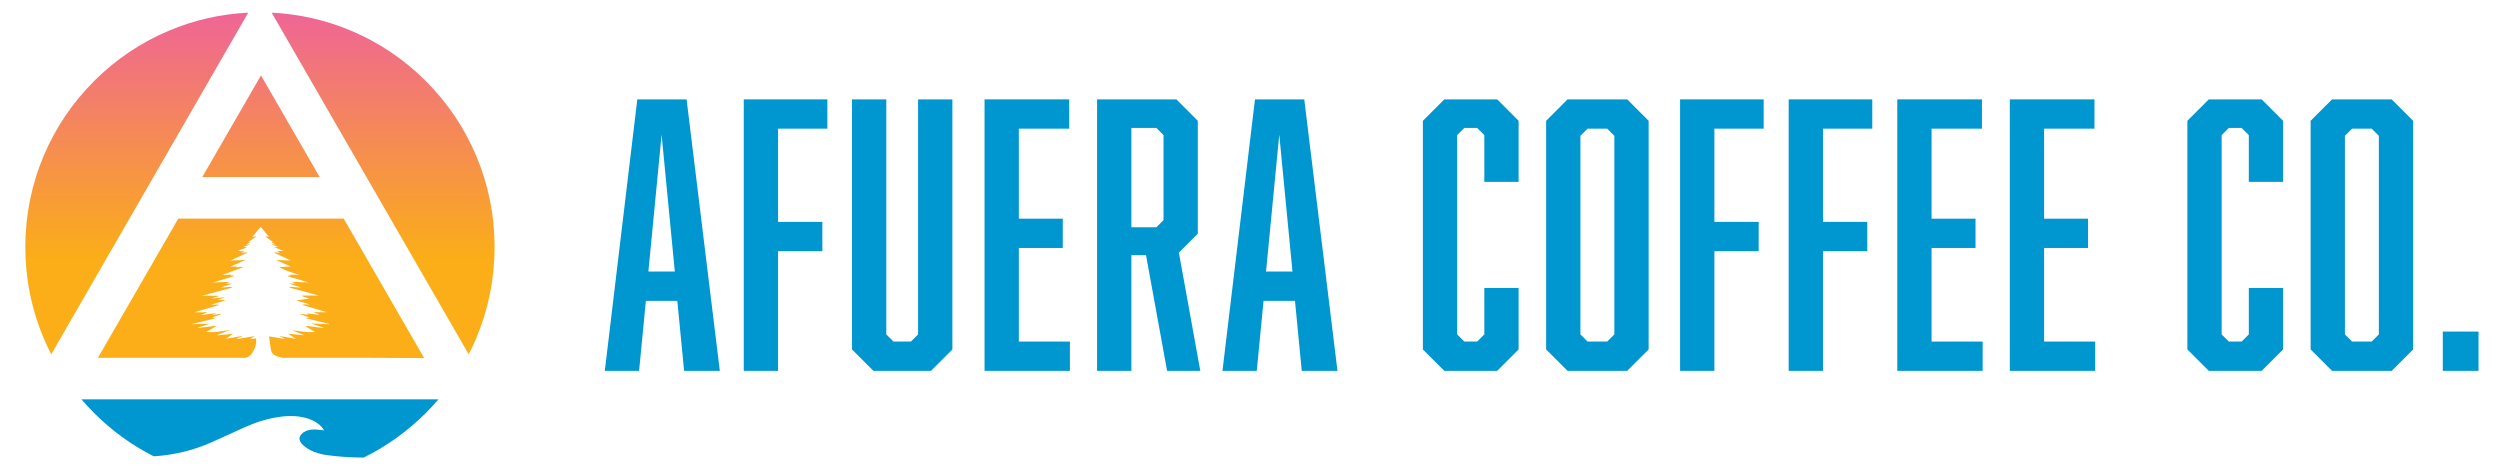
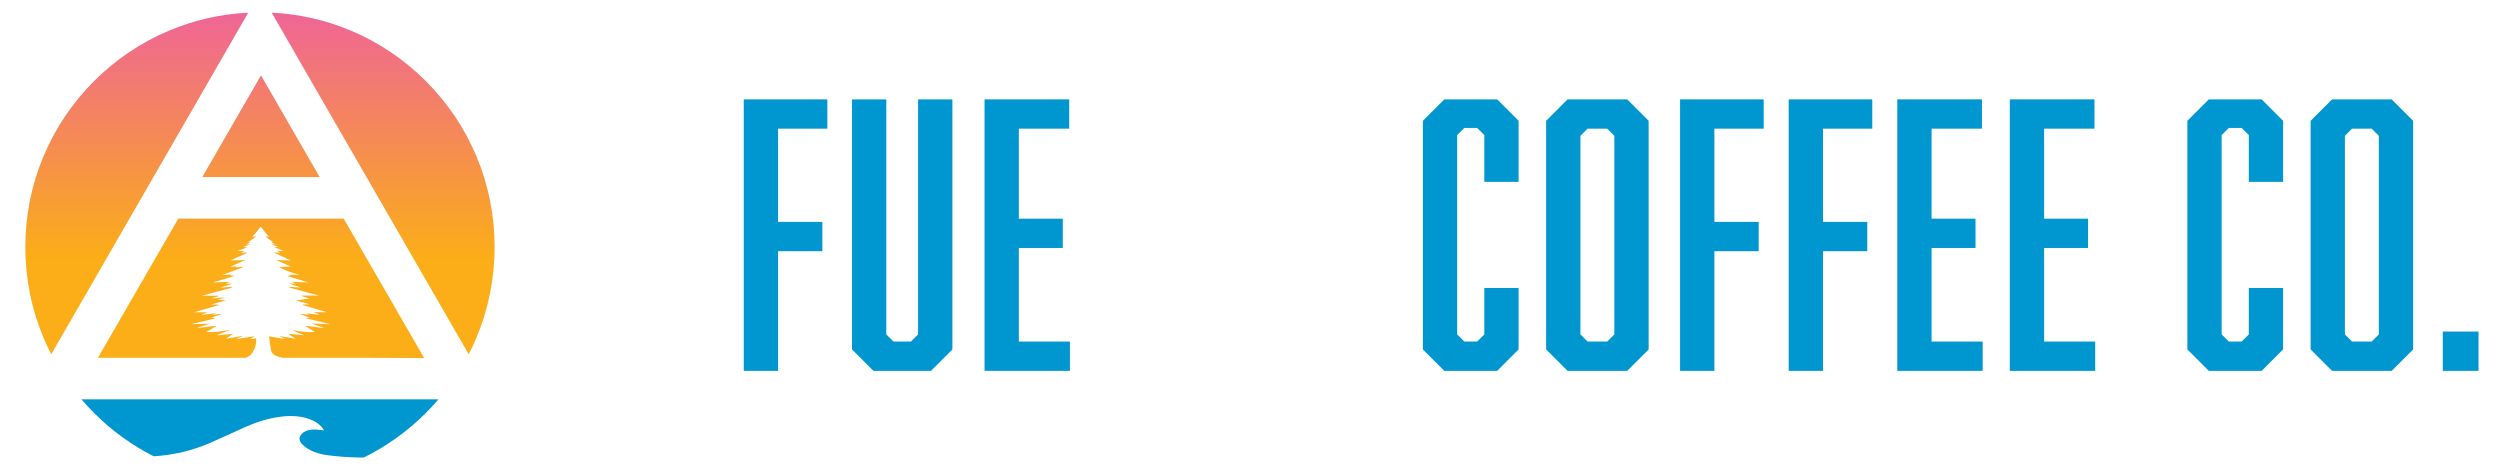
<svg xmlns="http://www.w3.org/2000/svg" width="395" height="74" viewBox="0 0 395 74" fill="none">
-   <path d="M104.533 21.288L102.445 42.906H106.621L104.533 21.288ZM102.049 47.532L100.977 58.594H95.56L100.694 15.702H108.482L113.732 58.594H108.088L107.016 47.532H102.049Z" fill="#0096D0" />
  <path d="M130.722 20.329H122.934V35.059H129.933V39.688H122.934V58.595H117.515V15.701H130.722V20.329Z" fill="#0096D0" />
  <path d="M147.091 58.594H138.004L134.619 55.209V15.701H140.036V52.838L141.164 53.966H143.931L145.059 52.838V15.701H150.478V55.209L147.091 58.594Z" fill="#0096D0" />
  <path d="M155.558 15.701H168.934V20.329H160.976V34.551H167.918V39.18H160.976V53.967H169.046V58.595H155.558V15.701Z" fill="#0096D0" />
-   <path d="M183.836 34.777V21.345L182.708 20.217H178.757V35.905H182.708L183.836 34.777ZM173.338 15.701H185.868L189.253 19.088V36.923L186.262 39.915L189.649 58.595H184.401L181.07 40.308H178.757V58.595H173.338V15.701Z" fill="#0096D0" />
-   <path d="M202.123 21.288L200.035 42.906H204.211L202.123 21.288ZM199.641 47.532L198.569 58.594H193.15L198.286 15.702H206.074L211.322 58.594H205.679L204.607 47.532H199.641Z" fill="#0096D0" />
  <path d="M224.815 19.088L228.202 15.701H236.554L239.94 19.088V28.738H234.523V21.345L233.394 20.217H231.362L230.232 21.345V52.838L231.362 53.966H233.394L234.523 52.838V45.501H239.94V55.209L236.554 58.594H228.202L224.815 55.209V19.088Z" fill="#0096D0" />
  <path d="M250.835 20.329L249.706 21.457V52.837L250.835 53.967H253.939L255.067 52.837V21.457L253.939 20.329H250.835ZM260.486 55.209L257.099 58.595H247.674L244.289 55.209V19.088L247.674 15.701H257.099L260.486 19.088V55.209Z" fill="#0096D0" />
  <path d="M278.661 20.329H270.873V35.059H277.871V39.688H270.873V58.595H265.454V15.701H278.661V20.329Z" fill="#0096D0" />
  <path d="M295.819 20.329H288.031V35.059H295.03V39.688H288.031V58.595H282.612V15.701H295.819V20.329Z" fill="#0096D0" />
  <path d="M299.772 15.701H313.148V20.329H305.189V34.551H312.132V39.18H305.189V53.967H313.26V58.595H299.772V15.701Z" fill="#0096D0" />
  <path d="M317.551 15.701H330.927V20.329H322.969V34.551H329.911V39.18H322.969V53.967H331.041V58.595H317.551V15.701Z" fill="#0096D0" />
  <path d="M345.604 19.088L348.991 15.701H357.343L360.729 19.088V28.738H355.312V21.345L354.183 20.217H352.151L351.021 21.345V52.838L352.151 53.966H354.183L355.312 52.838V45.501H360.729V55.209L357.343 58.594H348.991L345.604 55.209V19.088Z" fill="#0096D0" />
  <path d="M371.624 20.329L370.495 21.457V52.837L371.624 53.967H374.728L375.856 52.837V21.457L374.728 20.329H371.624ZM381.275 55.209L377.888 58.595H368.463L365.078 55.209V19.088L368.463 15.701H377.888L381.275 19.088V55.209Z" fill="#0096D0" />
  <path d="M385.961 52.387H391.605V58.595H385.961V52.387Z" fill="#0096D0" />
  <path d="M47.721 68.51C47.067 69.132 47.272 69.755 47.888 70.328C48.843 71.216 50.243 71.735 51.849 71.936C53.415 72.134 55.022 72.255 56.616 72.283C56.898 72.287 57.18 72.291 57.463 72.295C61.096 70.504 64.395 68.139 67.288 65.244C67.981 64.552 68.643 63.835 69.275 63.098H51.575C51.575 63.098 51.576 63.095 51.576 63.092L12.868 63.094C13.502 63.834 14.164 64.551 14.857 65.244C17.647 68.034 20.811 70.331 24.288 72.096C27.54 71.894 30.523 71.151 33.272 69.947C35.076 69.155 36.837 68.326 38.63 67.523C40.436 66.712 42.365 66.072 44.568 65.812C47.593 65.455 50.251 66.304 51.196 67.994C50.901 67.964 50.657 67.946 50.417 67.915C49.334 67.775 48.375 67.89 47.721 68.51Z" fill="#0096D0" />
  <path d="M74.056 55.98C74.479 55.159 74.873 54.317 75.235 53.459C77.167 48.891 78.148 44.036 78.148 39.031C78.148 34.024 77.167 29.168 75.235 24.6C73.368 20.185 70.695 16.22 67.288 12.815C63.883 9.409 59.917 6.735 55.504 4.868C51.499 3.175 47.275 2.213 42.923 2C53.3 19.995 63.677 37.987 74.056 55.98ZM26.644 4.868C22.229 6.735 18.264 9.409 14.859 12.815C11.453 16.22 8.779 20.185 6.912 24.6C4.98 29.168 4 34.024 4 39.031C4 44.036 4.98 48.891 6.912 53.459C7.275 54.319 7.669 55.159 8.092 55.983C18.471 37.989 28.848 19.996 39.224 2C34.871 2.213 30.648 3.175 26.644 4.868ZM31.961 27.973C35.725 27.972 39.488 27.972 43.252 27.972C45.671 27.972 48.089 27.972 50.509 27.973L41.236 11.911L31.961 27.973ZM28.172 34.536L15.475 56.531C22.753 56.529 32.664 56.529 38.803 56.529C39.275 56.375 39.599 56.153 39.789 55.865C40.297 55.093 40.579 54.308 40.449 53.471C40.151 53.508 39.872 53.543 39.533 53.585C39.78 53.419 39.993 53.275 40.231 53.112C39.287 53.265 38.404 53.407 37.52 53.551C37.493 53.525 37.468 53.5 37.44 53.475C37.708 53.365 37.976 53.257 38.244 53.149C38.216 53.133 38.188 53.117 38.161 53.101C37.393 53.233 36.625 53.367 35.681 53.529C36.128 53.225 36.46 52.999 36.836 52.743C35.949 52.828 35.168 52.903 34.385 52.977C34.372 52.961 34.356 52.945 34.34 52.928C35.016 52.663 35.693 52.395 36.368 52.127C35.127 52.315 33.94 52.572 32.597 52.441C33.132 52.131 33.632 51.841 34.132 51.552C34.097 51.531 34.064 51.509 34.031 51.487L31.283 51.821C31.268 51.805 31.253 51.789 31.24 51.775C31.845 51.573 32.453 51.372 33.172 51.133C32.135 51.165 31.236 51.193 30.337 51.221L30.347 51.179C31.555 50.889 32.764 50.601 33.972 50.312C33.955 50.287 33.939 50.26 33.921 50.235C33.769 50.224 33.616 50.215 33.407 50.2C33.939 50.009 34.437 49.829 34.937 49.648C34.923 49.631 34.905 49.615 34.889 49.596C34.493 49.641 34.1 49.687 33.705 49.731C33.673 49.709 33.64 49.687 33.608 49.665C33.785 49.624 33.963 49.58 34.14 49.539C34.105 49.52 34.072 49.504 34.036 49.485C33.327 49.576 32.616 49.667 31.905 49.757C31.891 49.744 31.877 49.731 31.864 49.716C32.14 49.605 32.415 49.495 32.801 49.339H30.68C32.009 48.951 33.284 48.577 34.557 48.205C34.535 48.179 34.511 48.153 34.487 48.127H33.328C34.16 47.889 34.853 47.692 35.701 47.451C35.159 47.417 34.815 47.395 34.347 47.367C34.793 47.233 35.139 47.131 35.484 47.027C35.471 47.013 35.459 47.001 35.445 46.989C34.809 47.043 34.172 47.095 33.536 47.148C33.528 47.133 33.52 47.119 33.509 47.104C33.859 47.003 34.208 46.901 34.557 46.801C34.547 46.777 34.536 46.755 34.527 46.731H31.869C33.547 46.279 35.103 45.859 36.656 45.44C36.627 45.401 36.595 45.363 36.564 45.323C36.017 45.359 35.472 45.395 34.816 45.437C35.461 45.223 36.025 45.035 36.712 44.807H35.641C35.899 44.705 36.085 44.631 36.361 44.521C35.423 44.56 34.588 44.595 33.601 44.636C34.817 44.275 35.891 43.955 36.964 43.636C36.947 43.612 36.931 43.588 36.915 43.564C36.751 43.552 36.587 43.54 36.408 43.527C36.481 43.477 36.547 43.432 36.609 43.389C36.096 43.405 35.605 43.42 35.127 43.435C36.224 43.033 37.299 42.64 38.371 42.247C38.331 42.211 38.288 42.176 38.247 42.141C37.933 42.177 37.62 42.213 37.297 42.251C37.328 42.196 37.353 42.151 37.381 42.1C37.065 42.115 36.772 42.127 36.385 42.144C37.189 41.781 37.927 41.451 38.757 41.076C37.901 41.107 37.204 41.133 36.424 41.163C37.379 40.716 38.221 40.321 39.064 39.928C39.037 39.909 39.011 39.893 38.984 39.875C38.719 39.895 38.453 39.913 38.188 39.932C38.164 39.915 38.14 39.897 38.116 39.881C38.275 39.837 38.436 39.795 38.596 39.751L38.517 39.677C38.224 39.671 37.929 39.664 37.537 39.655C38.064 39.451 38.52 39.271 39.061 39.06C38.792 39.044 38.64 39.035 38.451 39.024C38.8 38.888 39.113 38.767 39.555 38.597C39.237 38.612 39.072 38.62 38.835 38.632C39.092 38.513 39.311 38.412 39.579 38.288C39.412 38.276 39.304 38.269 39.212 38.263C39.625 37.972 40.043 37.677 40.459 37.384C40.425 37.367 40.391 37.349 40.357 37.332C40.18 37.375 40.005 37.417 39.856 37.452C40.305 36.905 40.757 36.355 41.189 35.828C41.604 36.336 42.047 36.88 42.5 37.435C42.384 37.411 42.215 37.375 42.045 37.34C42.007 37.352 41.969 37.365 41.931 37.377C42.34 37.672 42.748 37.967 43.156 38.26C43.112 38.264 43.019 38.275 42.839 38.295C43.087 38.413 43.301 38.516 43.565 38.643C43.333 38.623 43.159 38.607 42.985 38.591C42.968 38.605 42.952 38.62 42.936 38.635C43.253 38.76 43.571 38.885 43.935 39.028C43.737 39.037 43.584 39.044 43.313 39.057C43.852 39.267 44.313 39.445 44.833 39.648H43.769C43.957 39.755 44.077 39.824 44.256 39.927C43.931 39.909 43.675 39.895 43.42 39.881C43.391 39.9 43.361 39.919 43.332 39.936C44.184 40.332 45.036 40.729 45.957 41.159C45.204 41.133 44.508 41.109 43.627 41.081C44.471 41.459 45.199 41.784 45.948 42.12C45.316 42.141 44.709 42.163 44.075 42.184C44.965 42.697 46.08 43.079 47.297 43.435C46.808 43.421 46.32 43.408 45.793 43.392C45.841 43.429 45.889 43.465 45.972 43.529C45.797 43.536 45.645 43.543 45.493 43.551C45.465 43.576 45.436 43.601 45.409 43.627C46.485 43.951 47.563 44.273 48.769 44.635C47.809 44.595 46.971 44.56 46.025 44.52C46.287 44.621 46.475 44.695 46.732 44.793H45.639C46.335 45.027 46.896 45.213 47.561 45.436C46.899 45.392 46.356 45.356 45.813 45.32C45.783 45.359 45.749 45.399 45.717 45.437C47.264 45.855 48.809 46.273 50.381 46.697H47.793C47.769 46.729 47.745 46.761 47.721 46.793C48.089 46.909 48.459 47.025 48.883 47.159C48.203 47.265 47.552 47.369 46.807 47.487C47.527 47.689 48.215 47.885 48.972 48.1H47.92C47.891 48.133 47.861 48.167 47.832 48.201C49.091 48.573 50.351 48.945 51.656 49.332H49.557C49.924 49.483 50.175 49.584 50.424 49.687C50.413 49.704 50.403 49.721 50.392 49.737C49.775 49.664 49.157 49.592 48.469 49.511C48.567 49.591 48.625 49.639 48.748 49.737C48.28 49.685 47.892 49.64 47.504 49.596C47.484 49.613 47.464 49.629 47.443 49.647C47.944 49.828 48.444 50.008 48.981 50.203C48.787 50.207 48.616 50.212 48.447 50.216C48.423 50.244 48.397 50.271 48.373 50.297C49.585 50.589 50.797 50.884 52.009 51.176C52.012 51.193 52.016 51.211 52.02 51.225C51.072 51.188 50.124 51.151 49.144 51.113C49.801 51.329 50.461 51.549 51.121 51.768C51.107 51.785 51.092 51.801 51.077 51.819C50.188 51.711 49.299 51.603 48.408 51.495C48.365 51.516 48.323 51.536 48.28 51.559C48.748 51.837 49.217 52.116 49.772 52.447C48.503 52.572 47.388 52.328 46.18 52.177C46.481 52.307 46.772 52.441 47.084 52.563C47.399 52.687 47.733 52.795 48.033 52.975C47.231 52.901 46.429 52.827 45.533 52.743C45.928 53.001 46.289 53.239 46.745 53.537C45.832 53.38 45.029 53.241 44.128 53.087C44.425 53.243 44.656 53.364 45.033 53.563C44.125 53.419 43.389 53.3 42.499 53.159C42.62 53.949 42.7 54.717 42.867 55.481C42.985 56.027 43.701 56.335 44.632 56.529C49.013 56.529 53.396 56.532 57.779 56.533L67.021 56.575L54.3 34.54H51.576C51.576 34.539 51.576 34.537 51.577 34.536H28.172Z" fill="url(#paint0_linear_289_265)" />
  <defs>
    <linearGradient id="paint0_linear_289_265" x1="41.073" y1="56.575" x2="41.073" y2="2.001" gradientUnits="userSpaceOnUse">
      <stop stop-color="#FBAE17" />
      <stop offset="0.286" stop-color="#FBAE17" />
      <stop offset="1" stop-color="#EF6596" />
    </linearGradient>
  </defs>
</svg>